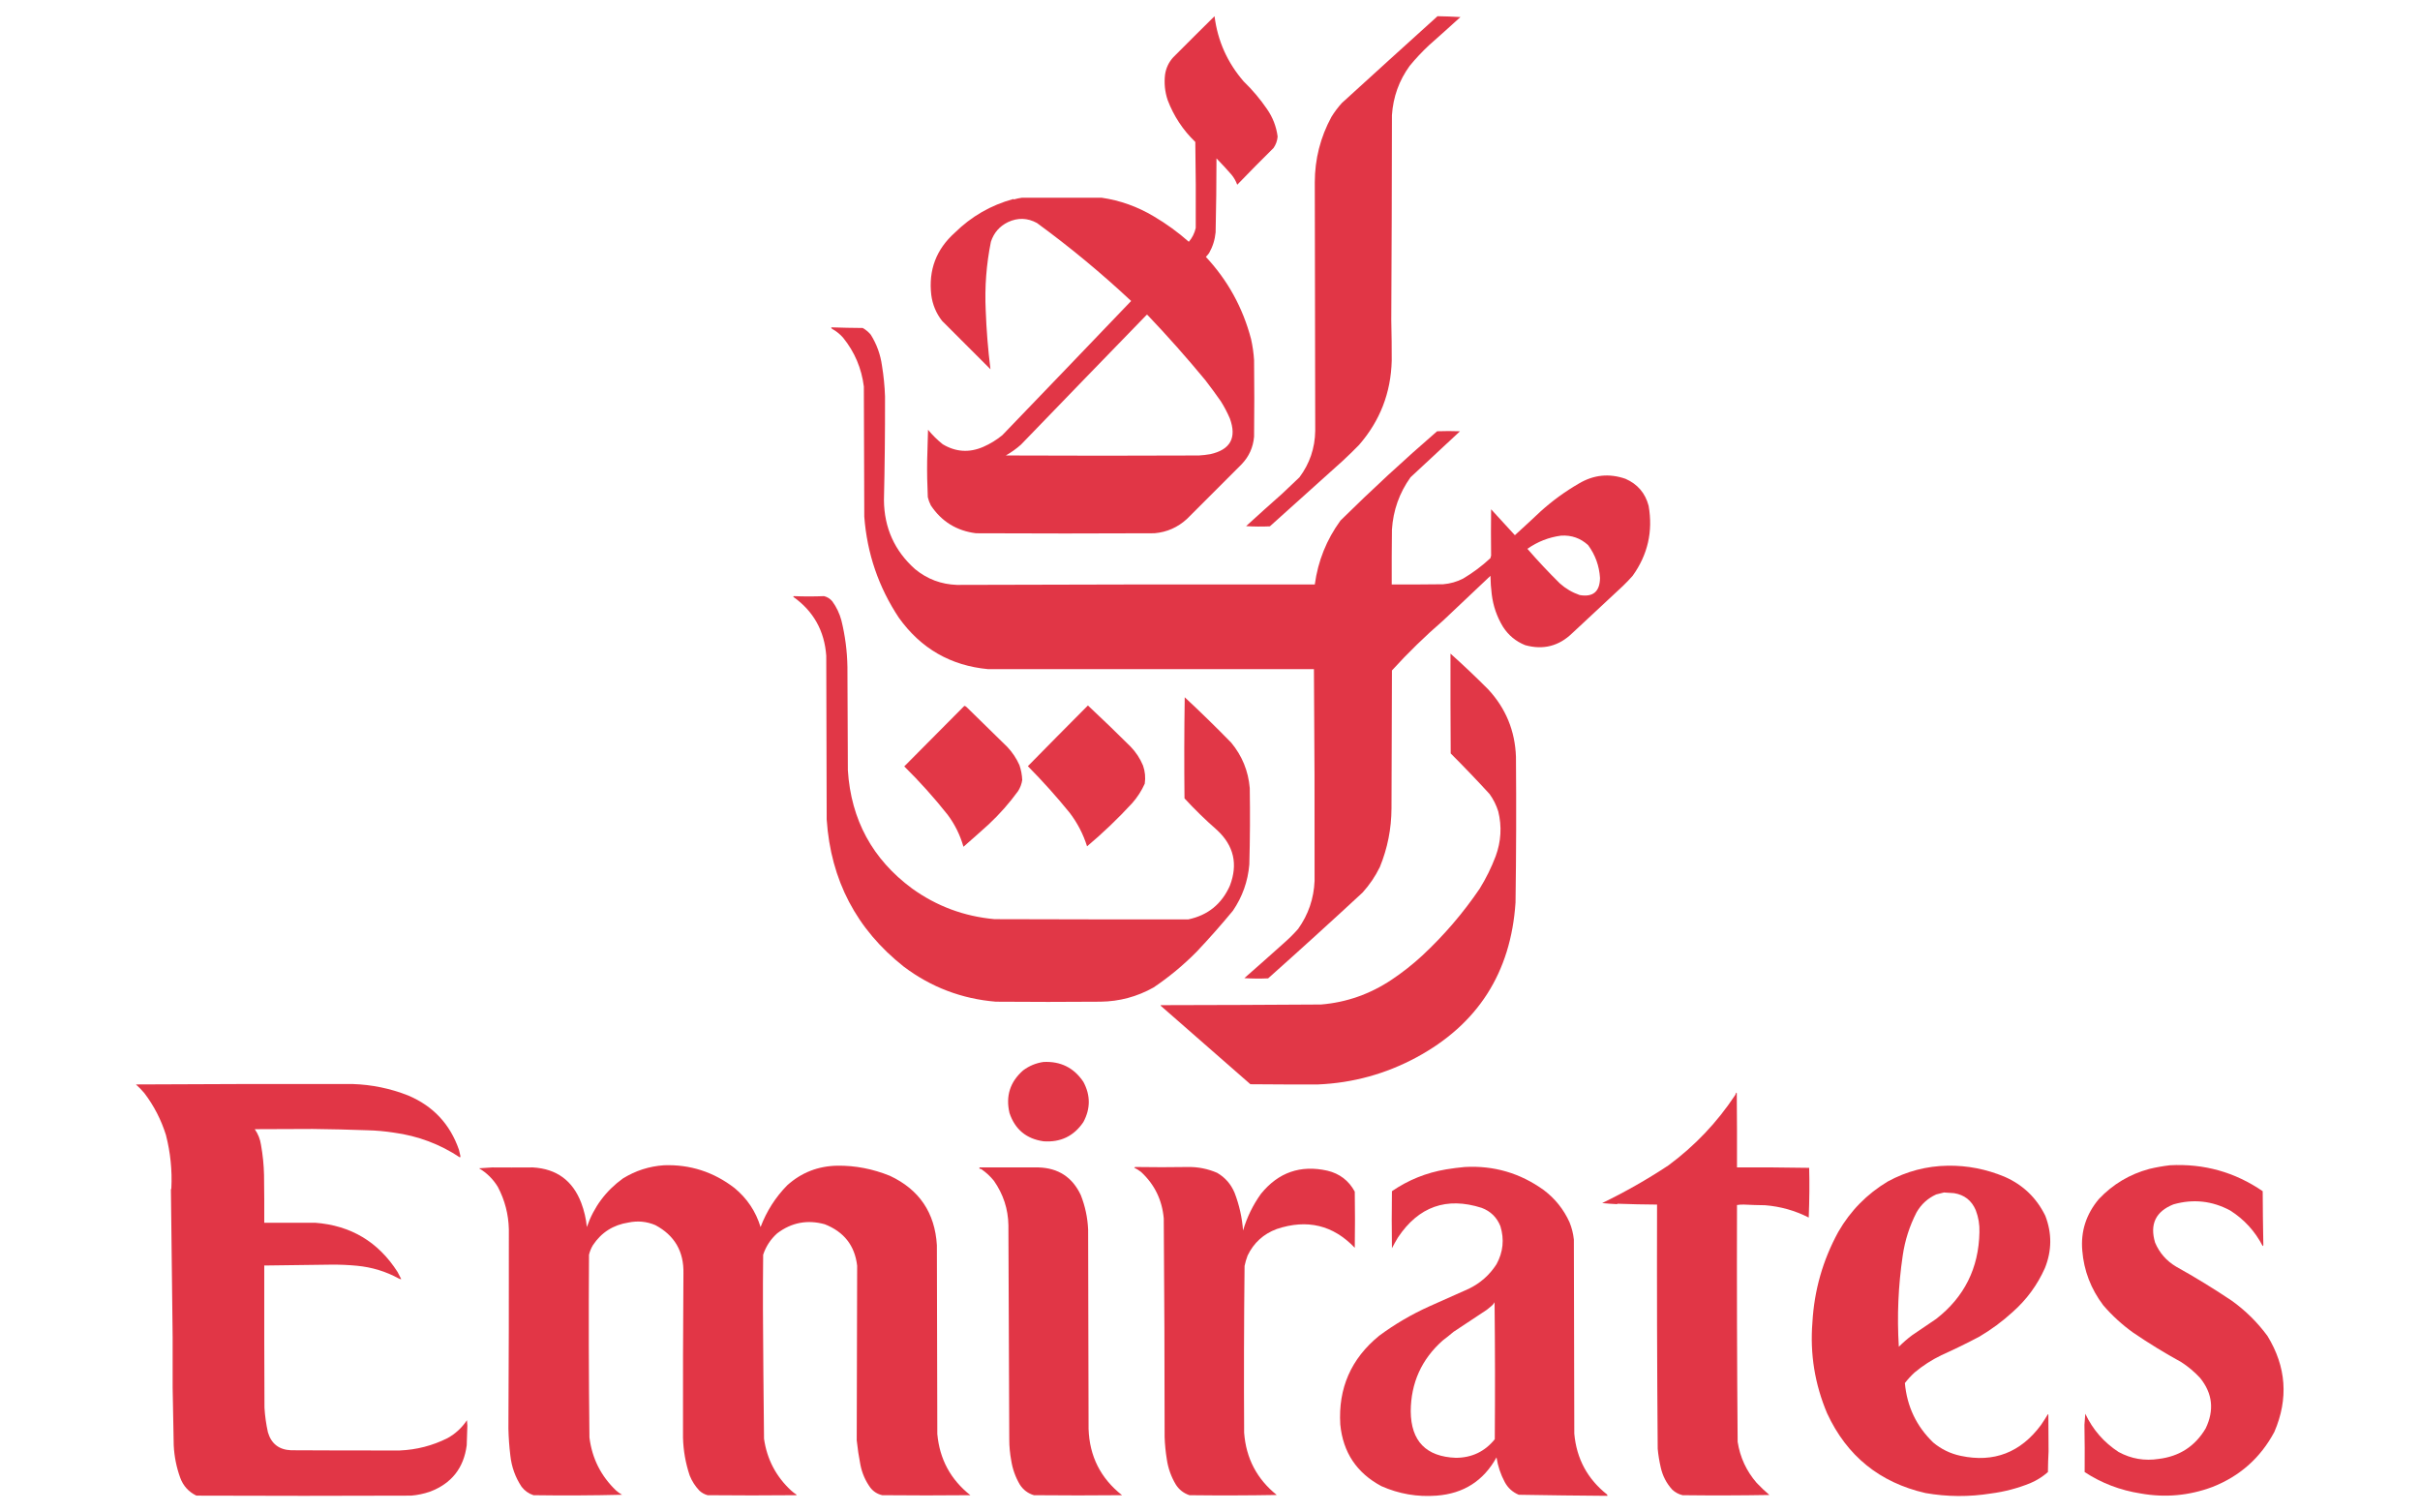
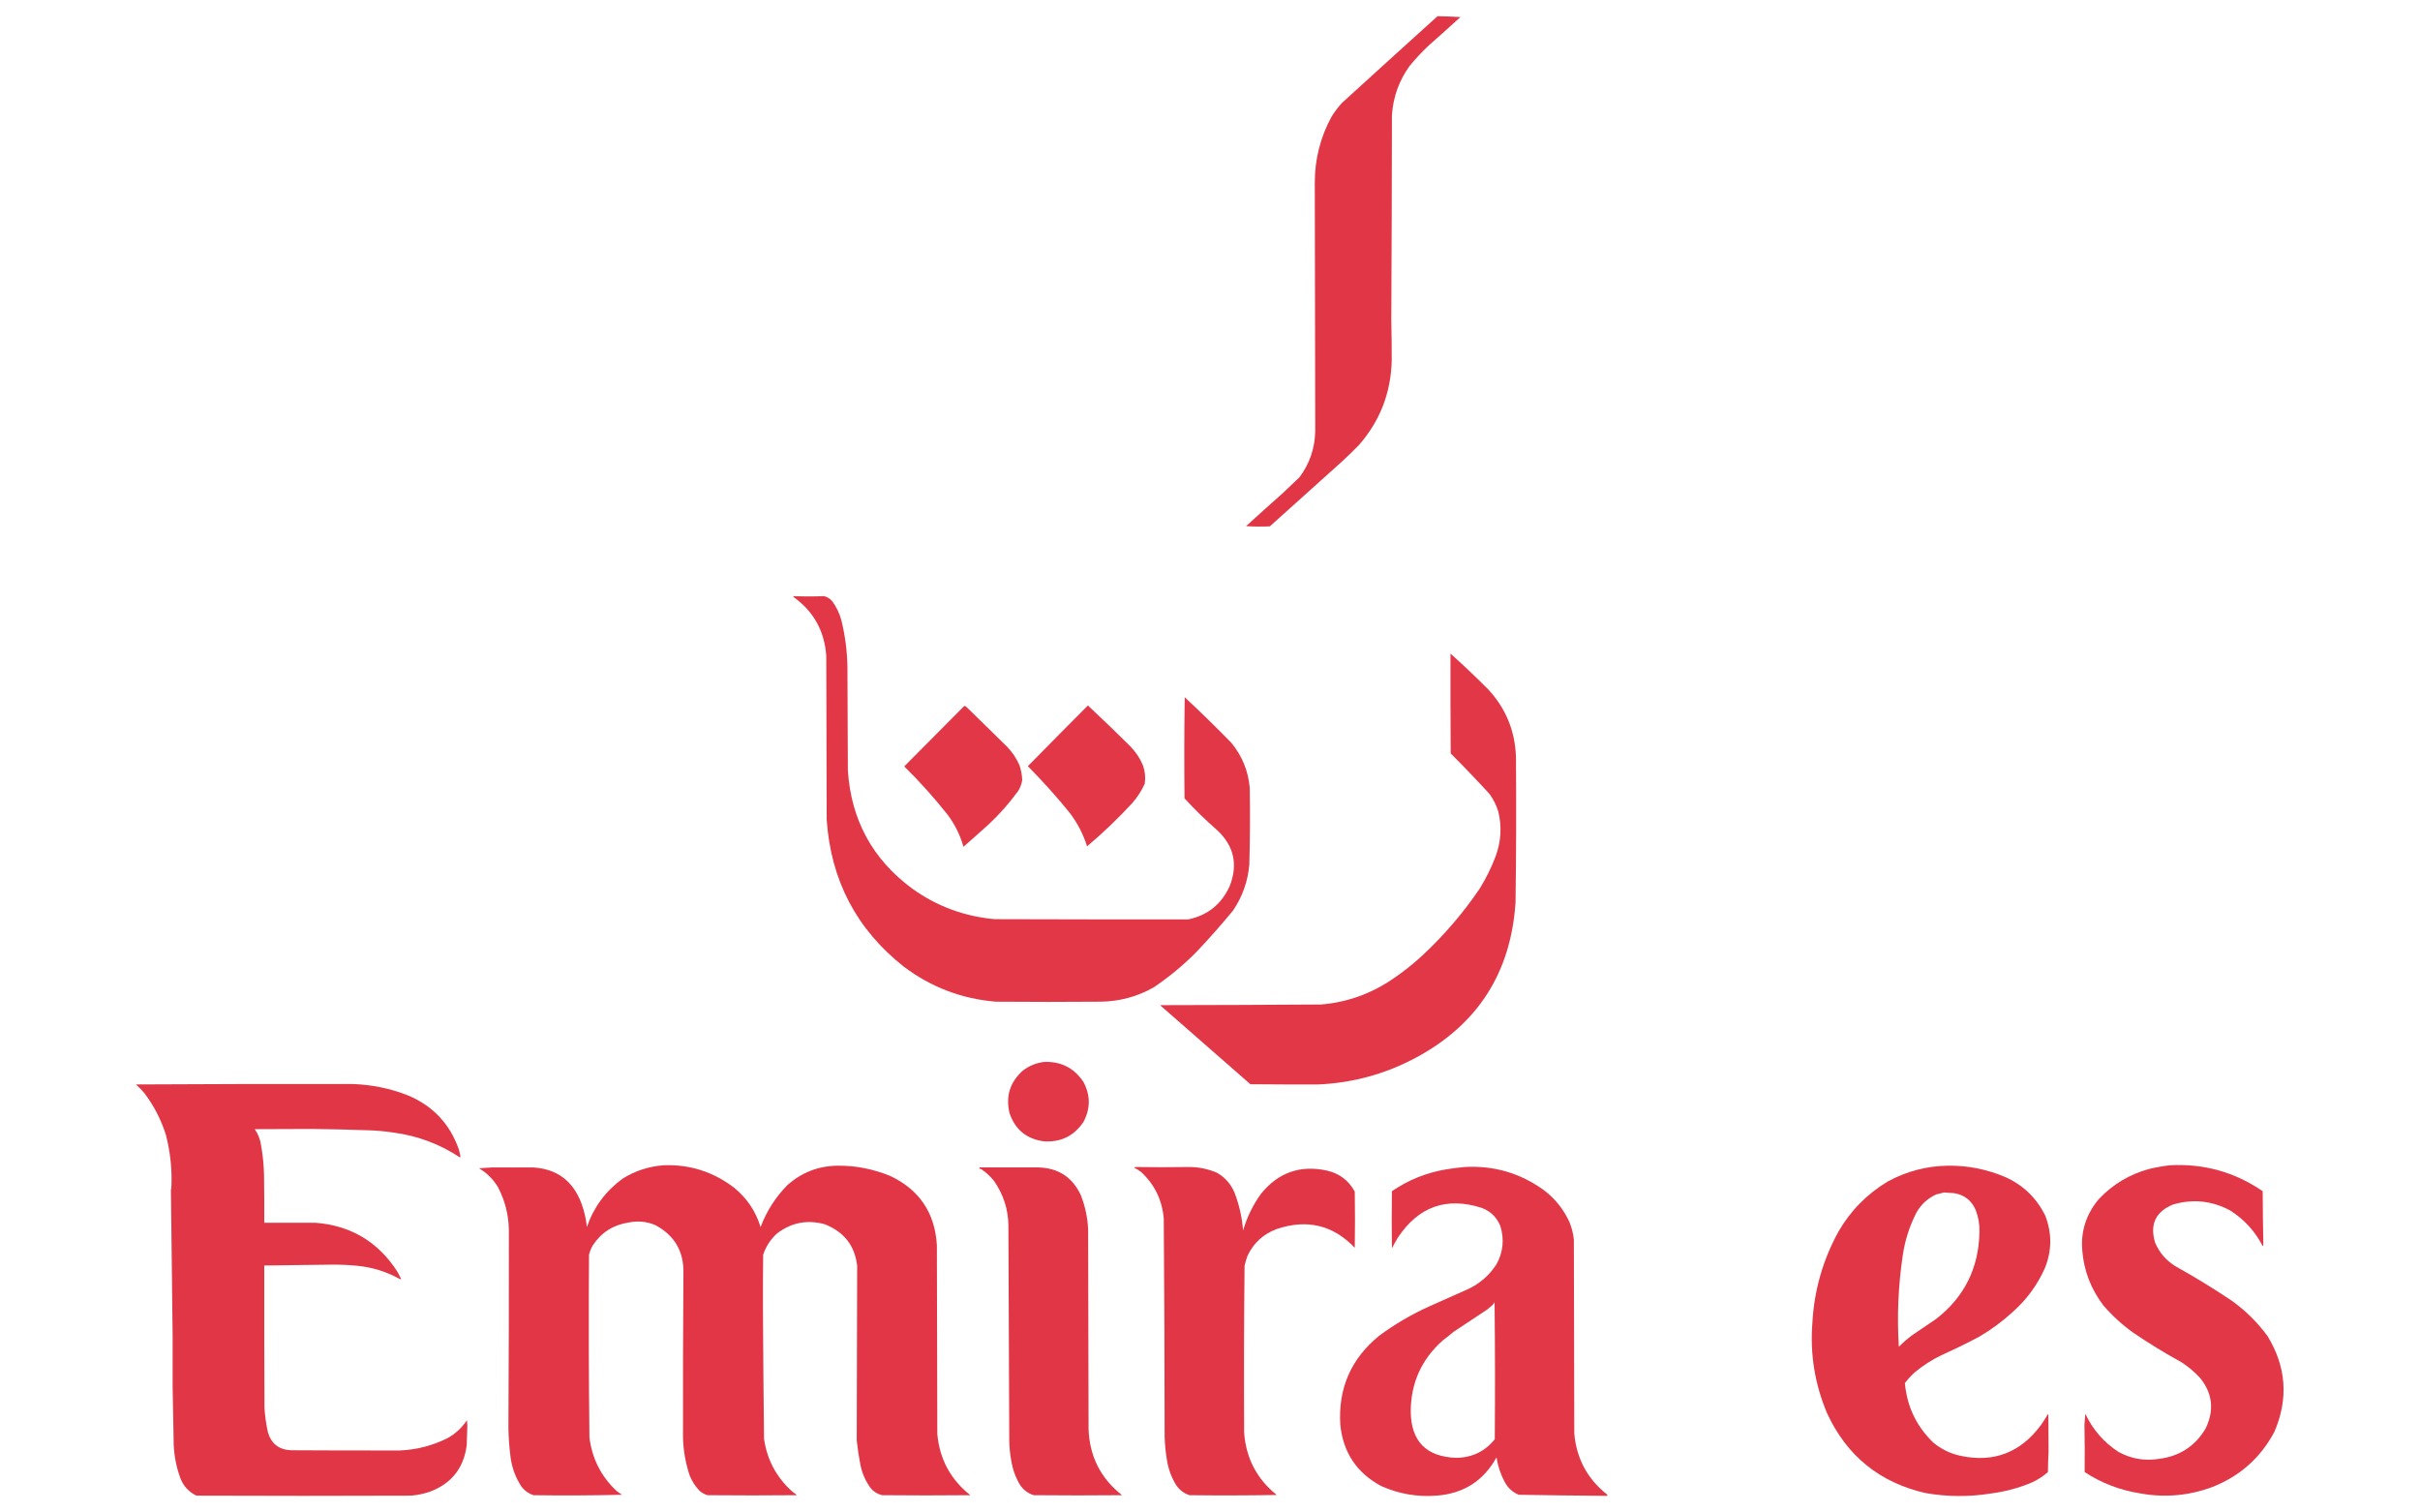
<svg xmlns="http://www.w3.org/2000/svg" version="1.1" width="5600px" height="3500px" style="shape-rendering:geometricPrecision; text-rendering:geometricPrecision; image-rendering:optimizeQuality; fill-rule:evenodd; clip-rule:evenodd">
  <g>
-     <path style="opacity:0.989" fill="#e13545" d="M 2810.5,37.5 C 2817.72,94.606 2840.22,144.939 2878,188.5C 2898.25,208.075 2916.25,229.408 2932,252.5C 2945.27,271.63 2953.44,292.796 2956.5,316C 2955.7,325.735 2952.53,334.568 2947,342.5C 2918.58,370.582 2890.58,398.915 2863,427.5C 2859.97,419.097 2855.63,411.43 2850,404.5C 2838.65,391.481 2826.98,378.814 2815,366.5C 2814.96,423.52 2814.29,480.52 2813,537.5C 2811.39,554.612 2806.39,570.612 2798,585.5C 2795.69,588.646 2793.19,591.646 2790.5,594.5C 2841.16,648.788 2875.99,712.121 2895,784.5C 2898.64,800.648 2900.97,816.981 2902,833.5C 2902.67,892.5 2902.67,951.5 2902,1010.5C 2899.84,1035.33 2890.18,1056.66 2873,1074.5C 2830.83,1116.67 2788.67,1158.83 2746.5,1201C 2725.3,1220.43 2700.3,1231.43 2671.5,1234C 2533.83,1234.67 2396.17,1234.67 2258.5,1234C 2213.66,1228.35 2178.82,1206.85 2154,1169.5C 2150.88,1163.46 2148.54,1157.13 2147,1150.5C 2145.61,1121.23 2145.11,1093.06 2145.5,1066C 2146.16,1042.23 2146.83,1018.4 2147.5,994.5C 2157.66,1006.82 2168.99,1017.99 2181.5,1028C 2211.71,1046.1 2243.04,1048.1 2275.5,1034C 2291.49,1026.98 2306.15,1017.98 2319.5,1007C 2419.15,903.519 2518.49,800.019 2617.5,696.5C 2548.38,631.811 2475.71,571.644 2399.5,516C 2377.55,504.048 2355.22,503.382 2332.5,514C 2312.88,523.614 2299.72,538.781 2293,559.5C 2282.42,611.978 2278.42,664.978 2281,718.5C 2282.68,764.034 2286.35,809.367 2292,854.5C 2254.75,817.248 2217.41,779.914 2180,742.5C 2166.24,724.857 2157.91,704.857 2155,682.5C 2148.32,624.902 2166.48,576.902 2209.5,538.5C 2247.78,500.768 2292.95,474.768 2345,460.5C 2345.33,460.833 2345.67,461.167 2346,461.5C 2352.53,459.701 2358.87,458.368 2365,457.5C 2426.33,457.5 2487.67,457.5 2549,457.5C 2592.1,463.762 2632.6,478.262 2670.5,501C 2699.19,517.931 2726.03,537.431 2751,559.5C 2758.98,550.203 2764.32,539.536 2767,527.5C 2767.45,460.143 2767.11,393.81 2766,328.5C 2737.41,301.004 2716.08,268.671 2702,231.5C 2695.58,212.259 2693.58,192.593 2696,172.5C 2698.32,157.18 2704.65,143.847 2715,132.5C 2746.76,100.578 2778.59,68.911 2810.5,37.5 Z M 2653.5,728.5 C 2654.24,728.369 2654.91,728.536 2655.5,729C 2701.77,777.604 2746.27,827.77 2789,879.5C 2801.39,895.552 2813.39,911.886 2825,928.5C 2833.06,941.296 2840.06,954.63 2846,968.5C 2862.32,1013.21 2847.16,1040.71 2800.5,1051C 2791.89,1052.49 2783.22,1053.49 2774.5,1054C 2625.5,1054.67 2476.5,1054.67 2327.5,1054C 2340.05,1046.89 2351.71,1038.56 2362.5,1029C 2459.37,928.634 2556.37,828.467 2653.5,728.5 Z" />
-   </g>
+     </g>
  <g>
    <path style="opacity:0.989" fill="#e13545" d="M 3326.5,37.5 C 3344.18,37.763 3361.85,38.43 3379.5,39.5C 3355.34,61.49 3331.01,83.323 3306.5,105C 3290.57,119.929 3275.73,135.762 3262,152.5C 3237.46,186.431 3223.8,224.431 3221,266.5C 3220.83,424.736 3220.33,582.903 3219.5,741C 3220.28,775.757 3220.61,807.091 3220.5,835C 3218.54,909.057 3193.37,973.89 3145,1029.5C 3132.47,1042.36 3119.64,1054.86 3106.5,1067C 3050.5,1117.33 2994.5,1167.67 2938.5,1218C 2920.16,1218.83 2901.82,1218.67 2883.5,1217.5C 2911.31,1192.1 2939.31,1166.93 2967.5,1142C 2980.67,1129.5 2993.83,1117 3007,1104.5C 3030.71,1072.72 3042.87,1036.88 3043.5,997C 3043.17,805.333 3042.83,613.667 3042.5,422C 3042.58,368.196 3055.41,317.696 3081,270.5C 3088.03,259.118 3096.03,248.451 3105,238.5C 3178.78,171.208 3252.61,104.208 3326.5,37.5 Z" />
  </g>
  <g>
-     <path style="opacity:0.989" fill="#e13545" d="M 1923.5,757.5 C 1947.76,758.324 1972.09,758.824 1996.5,759C 2003.59,763.097 2009.76,768.264 2015,774.5C 2028.79,796.54 2037.46,820.54 2041,846.5C 2044.85,870.016 2047.18,893.683 2048,917.5C 2048.17,997.508 2047.33,1077.51 2045.5,1157.5C 2046.09,1221.53 2070.09,1274.7 2117.5,1317C 2145.61,1340.1 2177.94,1352.26 2214.5,1353.5C 2488.75,1352.54 2764.75,1352.21 3042.5,1352.5C 3049.93,1298.01 3069.76,1248.68 3102,1204.5C 3174.37,1133.12 3248.87,1064.29 3325.5,998C 3343.17,997.333 3360.83,997.333 3378.5,998C 3340.2,1033.39 3302.03,1068.89 3264,1104.5C 3238.21,1140.6 3223.88,1180.93 3221,1225.5C 3220.5,1267.83 3220.33,1310.17 3220.5,1352.5C 3260.17,1352.67 3299.83,1352.5 3339.5,1352C 3355.69,1350.71 3371.02,1346.38 3385.5,1339C 3408.36,1325.48 3429.53,1309.65 3449,1291.5C 3449.25,1289.57 3449.75,1287.73 3450.5,1286C 3450.04,1250.69 3450.04,1214.85 3450.5,1178.5C 3468.83,1198.5 3487.17,1218.5 3505.5,1238.5C 3525.6,1220.24 3545.6,1201.74 3565.5,1183C 3592.59,1158.57 3621.93,1137.24 3653.5,1119C 3687.81,1098.58 3723.81,1094.91 3761.5,1108C 3789.39,1120.23 3807.23,1141.06 3815,1170.5C 3825.36,1229.72 3813.03,1283.72 3778,1332.5C 3770.86,1340.64 3763.36,1348.47 3755.5,1356C 3716.5,1392.33 3677.5,1428.67 3638.5,1465C 3607.53,1495.16 3571.19,1504.49 3529.5,1493C 3507.84,1484.34 3490.67,1470.18 3478,1450.5C 3463.97,1427.4 3455.3,1402.4 3452,1375.5C 3450.2,1361.22 3449.2,1346.89 3449,1332.5C 3412.5,1367 3376,1401.5 3339.5,1436C 3297.76,1472.07 3258.26,1510.57 3221,1551.5C 3220.67,1657.83 3220.33,1764.17 3220,1870.5C 3219.81,1917.64 3210.81,1962.98 3193,2006.5C 3182.41,2028.08 3169.07,2047.75 3153,2065.5C 3080.82,2132.35 3007.98,2198.52 2934.5,2264C 2916.16,2264.83 2897.82,2264.67 2879.5,2263.5C 2910.65,2236.19 2941.65,2208.69 2972.5,2181C 2983.69,2171.14 2994.19,2160.64 3004,2149.5C 3027.58,2116.42 3040.25,2079.42 3042,2038.5C 3042.33,1874.61 3041.83,1711.28 3040.5,1548.5C 2788.91,1548.49 2537.74,1548.49 2287,1548.5C 2200.06,1540.52 2131.06,1500.85 2080,1429.5C 2033.07,1358.71 2006.4,1280.71 2000,1195.5C 1999.67,1095.17 1999.33,994.833 1999,894.5C 1993.67,852.148 1977.67,814.482 1951,781.5C 1943.68,773.179 1935.18,766.345 1925.5,761C 1924.18,760.184 1923.51,759.017 1923.5,757.5 Z M 3612.5,1239.5 C 3636.62,1238.04 3657.46,1245.37 3675,1261.5C 3691.58,1284.07 3700.75,1309.4 3702.5,1337.5C 3702.05,1369.13 3686.38,1382.3 3655.5,1377C 3638.29,1371.07 3622.96,1362.07 3609.5,1350C 3583.4,1324.24 3558.4,1297.57 3534.5,1270C 3558.09,1253.42 3584.09,1243.25 3612.5,1239.5 Z" />
-   </g>
+     </g>
  <g>
    <path style="opacity:0.986" fill="#e13545" d="M 1836.5,1379.5 C 1860.08,1380.41 1883.58,1380.41 1907,1379.5C 1914.61,1381.47 1920.94,1385.47 1926,1391.5C 1935.65,1404.8 1942.65,1419.46 1947,1435.5C 1955.75,1470.96 1960.42,1506.96 1961,1543.5C 1961.33,1623.17 1961.67,1702.83 1962,1782.5C 1969.31,1896.97 2018.81,1988.14 2110.5,2056C 2167.54,2097.02 2231.21,2120.69 2301.5,2127C 2451.21,2127.5 2600.71,2127.66 2750,2127.5C 2795.2,2117.88 2827.2,2091.88 2846,2049.5C 2865.04,1999.86 2855.21,1957.02 2816.5,1921C 2790.17,1898.01 2765,1873.51 2741,1847.5C 2740.17,1769.5 2740.33,1691.5 2741.5,1613.5C 2778.2,1647.7 2814.04,1682.7 2849,1718.5C 2874.25,1748.89 2888.58,1783.89 2892,1823.5C 2892.95,1882.52 2892.62,1941.52 2891,2000.5C 2887.64,2039.6 2874.97,2075.26 2853,2107.5C 2826.09,2140.08 2798.09,2171.75 2769,2202.5C 2738.46,2233.39 2705.29,2260.89 2669.5,2285C 2631.39,2306.45 2590.39,2317.45 2546.5,2318C 2465.83,2318.67 2385.17,2318.67 2304.5,2318C 2225.69,2311.51 2154.69,2284.51 2091.5,2237C 1981.96,2150.44 1922.46,2036.94 1913,1896.5C 1912.67,1770.17 1912.33,1643.83 1912,1517.5C 1907.83,1459.62 1882.33,1414.12 1835.5,1381C 1836.06,1380.62 1836.39,1380.12 1836.5,1379.5 Z" />
  </g>
  <g>
    <path style="opacity:0.987" fill="#e13545" d="M 3356.5,1512.5 C 3386.38,1539.21 3415.55,1566.88 3444,1595.5C 3484.6,1639.39 3505.93,1691.39 3508,1751.5C 3508.94,1863.84 3508.61,1976.17 3507,2088.5C 3496.24,2250.78 3419.74,2370.28 3277.5,2447C 3206.42,2485.23 3130.59,2506.06 3050,2509.5C 2998.04,2509.66 2945.87,2509.49 2893.5,2509C 2824.12,2448.28 2754.78,2387.61 2685.5,2327C 2685.83,2326.67 2686.17,2326.33 2686.5,2326C 2810.07,2325.83 2933.57,2325.33 3057,2324.5C 3116.04,2319.59 3170.54,2300.42 3220.5,2267C 3245.6,2250.24 3269.27,2231.57 3291.5,2211C 3341.63,2164.24 3385.79,2112.74 3424,2056.5C 3438.73,2032.7 3451.07,2007.7 3461,1981.5C 3473.65,1947.11 3475.65,1912.45 3467,1877.5C 3462.44,1863.05 3455.78,1849.72 3447,1837.5C 3417.67,1805.51 3387.67,1774.17 3357,1743.5C 3356.5,1666.5 3356.33,1589.5 3356.5,1512.5 Z" />
  </g>
  <g>
    <path style="opacity:0.988" fill="#e13545" d="M 2517.5,1632.5 C 2550.72,1663.55 2583.55,1695.22 2616,1727.5C 2628.45,1740.29 2638.11,1754.96 2645,1771.5C 2649.8,1785.21 2651.13,1799.21 2649,1813.5C 2641.59,1830 2631.92,1845 2620,1858.5C 2587.24,1894.09 2552.41,1927.43 2515.5,1958.5C 2506.64,1930.11 2493.14,1904.11 2475,1880.5C 2444.64,1843.14 2412.48,1807.3 2378.5,1773C 2424.66,1726.01 2470.99,1679.17 2517.5,1632.5 Z" />
  </g>
  <g>
    <path style="opacity:0.988" fill="#e13545" d="M 2231.5,1633.5 C 2233.43,1633.73 2235.1,1634.56 2236.5,1636C 2267.97,1666.81 2299.47,1697.64 2331,1728.5C 2342.72,1740.89 2352.05,1754.89 2359,1770.5C 2362.84,1781.73 2365.01,1793.23 2365.5,1805C 2364.13,1814.11 2360.96,1822.61 2356,1830.5C 2335.77,1858.41 2312.94,1884.25 2287.5,1908C 2268.32,1925.35 2248.98,1942.52 2229.5,1959.5C 2221.86,1932.56 2209.7,1907.9 2193,1885.5C 2161.82,1846.15 2128.32,1808.82 2092.5,1773.5C 2138.85,1726.81 2185.19,1680.15 2231.5,1633.5 Z" />
  </g>
  <g>
    <path style="opacity:0.985" fill="#e13545" d="M 2414.5,2457.5 C 2454.22,2455.44 2485.05,2470.78 2507,2503.5C 2523.67,2534.5 2523.67,2565.5 2507,2596.5C 2484.97,2629.1 2454.14,2643.93 2414.5,2641C 2374.88,2635.28 2348.71,2613.44 2336,2575.5C 2326.84,2536.33 2337.34,2503.49 2367.5,2477C 2381.56,2466.48 2397.22,2459.98 2414.5,2457.5 Z" />
  </g>
  <g>
    <path style="opacity:0.99" fill="#e13545" d="M 314.5,2509.5 C 481.923,2508.51 649.09,2508.17 816,2508.5C 860.369,2509.91 903.202,2518.74 944.5,2535C 1002.28,2559.44 1041.45,2601.28 1062,2660.5C 1063.32,2665.47 1064.49,2670.47 1065.5,2675.5C 1065.17,2676.5 1064.83,2677.5 1064.5,2678.5C 1018.14,2647.68 967.141,2628.52 911.5,2621C 890.9,2617.82 870.4,2615.98 850,2615.5C 807.877,2613.97 765.71,2612.97 723.5,2612.5C 682.341,2612.69 637.675,2612.86 589.5,2613C 597.219,2623.95 602.053,2636.12 604,2649.5C 608.165,2672.65 610.498,2695.98 611,2719.5C 611.5,2756.17 611.667,2792.83 611.5,2829.5C 651.091,2829.53 690.258,2829.53 729,2829.5C 811.701,2835.68 875.368,2873.68 920,2943.5C 923.028,2948.93 925.861,2954.43 928.5,2960C 926.831,2960.12 925.165,2959.79 923.5,2959C 893.363,2942.3 860.697,2932.3 825.5,2929C 805.547,2927.11 785.547,2926.27 765.5,2926.5C 714.163,2927.09 662.83,2927.75 611.5,2928.5C 611.333,3038.17 611.5,3147.83 612,3257.5C 613.155,3276.72 615.822,3295.72 620,3314.5C 627.846,3340.99 645.68,3354.83 673.5,3356C 757.54,3356.49 841.373,3356.66 925,3356.5C 963.943,3354.89 1000.78,3345.39 1035.5,3328C 1053.84,3317.83 1068.84,3304 1080.5,3286.5C 1080.83,3290.67 1081.17,3294.83 1081.5,3299C 1080.92,3314.16 1080.42,3329.33 1080,3344.5C 1073.12,3397.4 1044.62,3433.23 994.5,3452C 980.538,3456.74 966.205,3459.74 951.5,3461C 785.833,3461.67 620.167,3461.67 454.5,3461C 436.426,3452.26 423.926,3438.42 417,3419.5C 408.238,3395.26 403.238,3370.26 402,3344.5C 400.985,3299.94 400.151,3255.44 399.5,3211C 399.483,3171.72 399.483,3132.72 399.5,3094C 398.157,2980.69 396.824,2867.03 395.5,2753C 395.833,2752 396.167,2751 396.5,2750C 398.581,2708.23 394.415,2667.07 384,2626.5C 372.931,2591.15 356.265,2558.81 334,2529.5C 327.996,2522.33 321.496,2515.66 314.5,2509.5 Z" />
  </g>
  <g>
-     <path style="opacity:0.989" fill="#e13545" d="M 4017.5,2528.5 C 4018.12,2528.61 4018.62,2528.94 4019,2529.5C 4019.5,2586.83 4019.67,2644.17 4019.5,2701.5C 4075.17,2701.17 4130.84,2701.5 4186.5,2702.5C 4187.48,2737.15 4187.15,2775.48 4185.5,2817.5C 4153.78,2801.32 4120.12,2791.82 4084.5,2789C 4068.26,2788.83 4052.09,2788.33 4036,2787.5C 4030.6,2787.27 4025.1,2787.6 4019.5,2788.5C 4019.01,2971.19 4019.51,3153.85 4021,3336.5C 4026.65,3372.52 4041.32,3404.19 4065,3431.5C 4074.41,3441.41 4084.24,3450.74 4094.5,3459.5C 4027.5,3460.67 3960.5,3460.83 3893.5,3460C 3884.36,3457.76 3876.36,3453.43 3869.5,3447C 3856.13,3432.27 3847.3,3415.11 3843,3395.5C 3839.69,3381.33 3837.36,3366.99 3836,3352.5C 3834.52,3164.18 3834.02,2975.85 3834.5,2787.5C 3804.2,2787.31 3773.7,2786.64 3743,2785.5C 3742.67,2785.83 3742.33,2786.17 3742,2786.5C 3730.42,2785.99 3718.92,2785.16 3707.5,2784C 3760.61,2758.29 3811.61,2729.29 3860.5,2697C 3921.67,2651.83 3973.17,2597.67 4015,2534.5C 4016.12,2532.59 4016.96,2530.59 4017.5,2528.5 Z" />
-   </g>
+     </g>
  <g>
    <path style="opacity:0.992" fill="#e13545" d="M 1536.5,2696.5 C 1596.87,2694.36 1651.2,2711.86 1699.5,2749C 1728.79,2773.09 1748.96,2803.25 1760,2839.5C 1773.86,2802.91 1794.36,2770.74 1821.5,2743C 1854.47,2713.33 1893.3,2698.17 1938,2697.5C 1978.96,2696.98 2019.46,2704.81 2059.5,2721C 2127.28,2752.83 2163.44,2806.33 2168,2881.5C 2168.33,3027.17 2168.67,3172.83 2169,3318.5C 2174.33,3376.77 2199.83,3423.94 2245.5,3460C 2177.5,3460.67 2109.5,3460.67 2041.5,3460C 2030.24,3457.39 2021.07,3451.56 2014,3442.5C 2002.48,3426.62 1994.81,3408.95 1991,3389.5C 1987.32,3370.74 1984.49,3351.9 1982.5,3333C 1982.77,3186.68 1983.1,3052.02 1983.5,2929C 1978.11,2882.51 1953.11,2850.51 1908.5,2833C 1868.24,2821.94 1831.57,2828.94 1798.5,2854C 1783.28,2867.61 1772.45,2884.11 1766,2903.5C 1765.52,2945.79 1765.35,2987.96 1765.5,3030C 1766.02,3129.78 1766.86,3229.62 1768,3329.5C 1774.87,3376.86 1795.7,3416.69 1830.5,3449C 1834.55,3452.72 1838.88,3456.05 1843.5,3459C 1843.17,3459.33 1842.83,3459.67 1842.5,3460C 1774.17,3460.67 1705.83,3460.67 1637.5,3460C 1630.26,3458.05 1623.93,3454.55 1618.5,3449.5C 1608.8,3439.29 1601.3,3427.63 1596,3414.5C 1586.47,3386.08 1581.3,3356.91 1580.5,3327C 1580.25,3197.11 1580.59,3070.44 1581.5,2947C 1582.74,2896.13 1561.08,2858.79 1516.5,2835C 1496.49,2826.56 1475.82,2824.56 1454.5,2829C 1419.12,2834.43 1391.62,2851.93 1372,2881.5C 1367.89,2888.39 1364.89,2895.72 1363,2903.5C 1362.03,3044.51 1362.36,3185.51 1364,3326.5C 1370.05,3374.76 1390.55,3415.6 1425.5,3449C 1429.81,3452.82 1434.48,3456.16 1439.5,3459C 1371.31,3460.66 1302.97,3461 1234.5,3460C 1223.38,3456.35 1214.22,3449.85 1207,3440.5C 1192.54,3418.72 1183.88,3394.72 1181,3368.5C 1178.45,3347.68 1176.95,3326.85 1176.5,3306C 1177.35,3154.4 1177.68,3000.57 1177.5,2844.5C 1176.66,2809.82 1168.16,2777.16 1152,2746.5C 1141.03,2728.54 1126.53,2714.21 1108.5,2703.5C 1118.73,2702.82 1128.89,2702.16 1139,2701.5C 1167.12,2701.73 1198.45,2701.73 1233,2701.5C 1288,2704.67 1325.33,2732 1345,2783.5C 1351.85,2801.58 1356.19,2820.25 1358,2839.5C 1374.09,2793.1 1401.92,2755.6 1441.5,2727C 1470.73,2708.95 1502.39,2698.78 1536.5,2696.5 Z" />
  </g>
  <g>
    <path style="opacity:0.988" fill="#e13545" d="M 5021.5,2696.5 C 5100.01,2692.33 5171.51,2712.33 5236,2756.5C 5236.17,2798.21 5236.67,2839.87 5237.5,2881.5C 5237.19,2882.31 5236.69,2882.97 5236,2883.5C 5218.25,2849.13 5193.08,2821.63 5160.5,2801C 5118.73,2778.71 5075.07,2774.04 5029.5,2787C 4988.4,2803.37 4974.23,2832.87 4987,2875.5C 4997.09,2899.26 5013.26,2917.76 5035.5,2931C 5079.67,2955.58 5122.67,2981.91 5164.5,3010C 5196.35,3032.85 5223.85,3060.01 5247,3091.5C 5290.66,3162.73 5295.99,3236.73 5263,3313.5C 5230.91,3373.58 5183.08,3416.08 5119.5,3441C 5065.55,3461.09 5010.22,3466.09 4953.5,3456C 4906.19,3448.59 4863.03,3432.09 4824,3406.5C 4824.33,3368.42 4824.16,3331.92 4823.5,3297C 4824.15,3288.56 4824.82,3280.06 4825.5,3271.5C 4842.81,3308.3 4868.47,3337.8 4902.5,3360C 4931.65,3375.8 4962.65,3381.14 4995.5,3376C 5043.44,3370.14 5079.61,3346.64 5104,3305.5C 5124.32,3263.22 5119.99,3224.22 5091,3188.5C 5077.99,3174.48 5063.49,3162.32 5047.5,3152C 5009.43,3131.13 4972.43,3108.46 4936.5,3084C 4910.83,3065.67 4887.67,3044.5 4867,3020.5C 4838.4,2982.57 4822.24,2940.41 4818.5,2894C 4814.64,2849.45 4827.47,2809.61 4857,2774.5C 4889.27,2740.44 4928.1,2717.28 4973.5,2705C 4989.47,2701.17 5005.47,2698.34 5021.5,2696.5 Z" />
  </g>
  <g>
    <path style="opacity:0.989" fill="#e13545" d="M 4507.5,2697.5 C 4552.37,2696.88 4596.03,2705.38 4638.5,2723C 4681.1,2741.6 4712.6,2771.77 4733,2813.5C 4748.54,2853.93 4748.21,2894.27 4732,2934.5C 4714.53,2973.65 4689.7,3007.48 4657.5,3036C 4633.79,3057.68 4608.13,3076.68 4580.5,3093C 4551.67,3108.28 4522.34,3122.61 4492.5,3136C 4470.13,3146.84 4449.47,3160.17 4430.5,3176C 4422.26,3183.57 4414.76,3191.73 4408,3200.5C 4412.84,3254.67 4434.67,3300.5 4473.5,3338C 4492.14,3353.65 4513.47,3363.99 4537.5,3369C 4613.87,3385.14 4675.7,3361.31 4723,3297.5C 4728.58,3289.34 4733.92,3281 4739,3272.5C 4739.33,3272.83 4739.67,3273.17 4740,3273.5C 4740.08,3302.71 4740.25,3330.87 4740.5,3358C 4739.67,3374.09 4739.17,3390.26 4739,3406.5C 4726.93,3417.13 4713.43,3425.63 4698.5,3432C 4669.22,3443.9 4638.89,3451.9 4607.5,3456C 4556.46,3464.17 4505.79,3463.83 4455.5,3455C 4349.47,3430.63 4273.64,3369.13 4228,3270.5C 4199.53,3203.04 4188.2,3133.04 4194,3060.5C 4198.16,2985.85 4218.16,2915.85 4254,2850.5C 4282.04,2801.79 4320.21,2762.96 4368.5,2734C 4411.93,2710.39 4458.27,2698.23 4507.5,2697.5 Z M 4498.5,2759.5 C 4505.59,2760.13 4513.26,2760.63 4521.5,2761C 4545.65,2764.82 4562.48,2777.98 4572,2800.5C 4578.29,2816.91 4581.12,2833.91 4580.5,2851.5C 4578.91,2934.51 4545.58,3001.35 4480.5,3052C 4461.83,3064.67 4443.17,3077.33 4424.5,3090C 4413.74,3098.09 4403.58,3106.92 4394,3116.5C 4389.62,3045.83 4392.62,2975.5 4403,2905.5C 4408.12,2870.36 4418.78,2837.03 4435,2805.5C 4445.74,2786.76 4460.91,2772.92 4480.5,2764C 4486.87,2762.25 4492.87,2760.75 4498.5,2759.5 Z" />
  </g>
  <g>
    <path style="opacity:0.989" fill="#e13545" d="M 2626.5,2700.5 C 2667.83,2701.17 2709,2701.17 2750,2700.5C 2773.1,2700.32 2795.27,2704.82 2816.5,2714C 2835.21,2724.88 2848.71,2740.38 2857,2760.5C 2867.75,2788.51 2874.25,2817.51 2876.5,2847.5C 2885.58,2816.68 2899.41,2788.35 2918,2762.5C 2958.16,2713 3009.32,2695.17 3071.5,2709C 3099.94,2715.79 3121.11,2731.95 3135,2757.5C 3135.67,2800.83 3135.67,2844.17 3135,2887.5C 3085.05,2834.98 3024.88,2820.48 2954.5,2844C 2923.72,2855.45 2901.22,2875.95 2887,2905.5C 2884.05,2913.31 2881.71,2921.31 2880,2929.5C 2878.58,3058.16 2878.25,3186.83 2879,3315.5C 2883.43,3374.71 2908.6,3422.71 2954.5,3459.5C 2887.17,3460.67 2819.84,3460.83 2752.5,3460C 2739.11,3455.55 2728.61,3447.39 2721,3435.5C 2710.05,3417.31 2703.05,3397.65 2700,3376.5C 2697.25,3359.61 2695.59,3342.61 2695,3325.5C 2694.99,3156.82 2694.32,2988.15 2693,2819.5C 2689.17,2776.68 2671.67,2740.85 2640.5,2712C 2635.5,2708.17 2630.17,2704.83 2624.5,2702C 2625.42,2701.72 2626.08,2701.22 2626.5,2700.5 Z" />
  </g>
  <g>
    <path style="opacity:0.988" fill="#e13545" d="M 3389.5,2700.5 C 3456.83,2696.78 3517.83,2714.61 3572.5,2754C 3598.7,2773.86 3618.53,2798.69 3632,2828.5C 3637.21,2841.35 3640.55,2854.69 3642,2868.5C 3642.33,3018.17 3642.67,3167.83 3643,3317.5C 3648.17,3375.59 3673.5,3422.59 3719,3458.5C 3719.48,3459.45 3719.65,3460.45 3719.5,3461.5C 3651.14,3461.01 3582.8,3460.17 3514.5,3459C 3500.17,3453 3489.34,3443.17 3482,3429.5C 3472.44,3411.6 3466.11,3392.6 3463,3372.5C 3432.98,3426.79 3386.81,3456.29 3324.5,3461C 3279.93,3464.44 3237.26,3457.11 3196.5,3439C 3139.45,3408.45 3107.79,3360.95 3101.5,3296.5C 3096.41,3212.53 3126.41,3144.03 3191.5,3091C 3227.57,3064.28 3266.24,3041.62 3307.5,3023C 3338.18,3009.54 3368.85,2995.88 3399.5,2982C 3425.91,2969.05 3447.08,2950.21 3463,2925.5C 3478.35,2897.39 3481.35,2868.06 3472,2837.5C 3463.8,2816.97 3449.3,2802.8 3428.5,2795C 3347.32,2769.18 3282.82,2792.01 3235,2863.5C 3230.08,2871.67 3225.41,2880.01 3221,2888.5C 3220.33,2844.5 3220.33,2800.5 3221,2756.5C 3258.89,2730.49 3300.73,2713.66 3346.5,2706C 3360.92,2703.63 3375.25,2701.8 3389.5,2700.5 Z M 3458.5,3013.5 C 3459.67,3119 3459.83,3224.67 3459,3330.5C 3436.01,3358.99 3406.01,3373.32 3369,3373.5C 3300.02,3370.85 3265.19,3335.02 3264.5,3266C 3264.88,3200.11 3289.55,3145.45 3338.5,3102C 3347.02,3095.57 3355.35,3088.91 3363.5,3082C 3389.17,3065 3414.83,3048 3440.5,3031C 3444.17,3028 3447.83,3025 3451.5,3022C 3454.45,3019.56 3456.78,3016.73 3458.5,3013.5 Z" />
  </g>
  <g>
    <path style="opacity:0.99" fill="#e13545" d="M 2266.5,2701.5 C 2312.48,2701.52 2357.98,2701.52 2403,2701.5C 2448.93,2702.8 2481.6,2724.14 2501,2765.5C 2511.14,2791.18 2516.8,2817.85 2518,2845.5C 2518.33,2999.17 2518.67,3152.83 2519,3306.5C 2521.1,3369.87 2546.93,3421.04 2596.5,3460C 2528.5,3460.67 2460.5,3460.67 2392.5,3460C 2378.67,3455.83 2367.84,3447.67 2360,3435.5C 2349.77,3418.15 2343.1,3399.48 2340,3379.5C 2337.01,3363.31 2335.51,3347.14 2335.5,3331C 2334.83,3165.67 2334.17,3000.33 2333.5,2835C 2332.88,2797.81 2321.72,2763.65 2300,2732.5C 2291.76,2722.25 2282.26,2713.42 2271.5,2706C 2269.98,2704.99 2268.31,2704.49 2266.5,2704.5C 2266.5,2703.5 2266.5,2702.5 2266.5,2701.5 Z" />
  </g>
</svg>